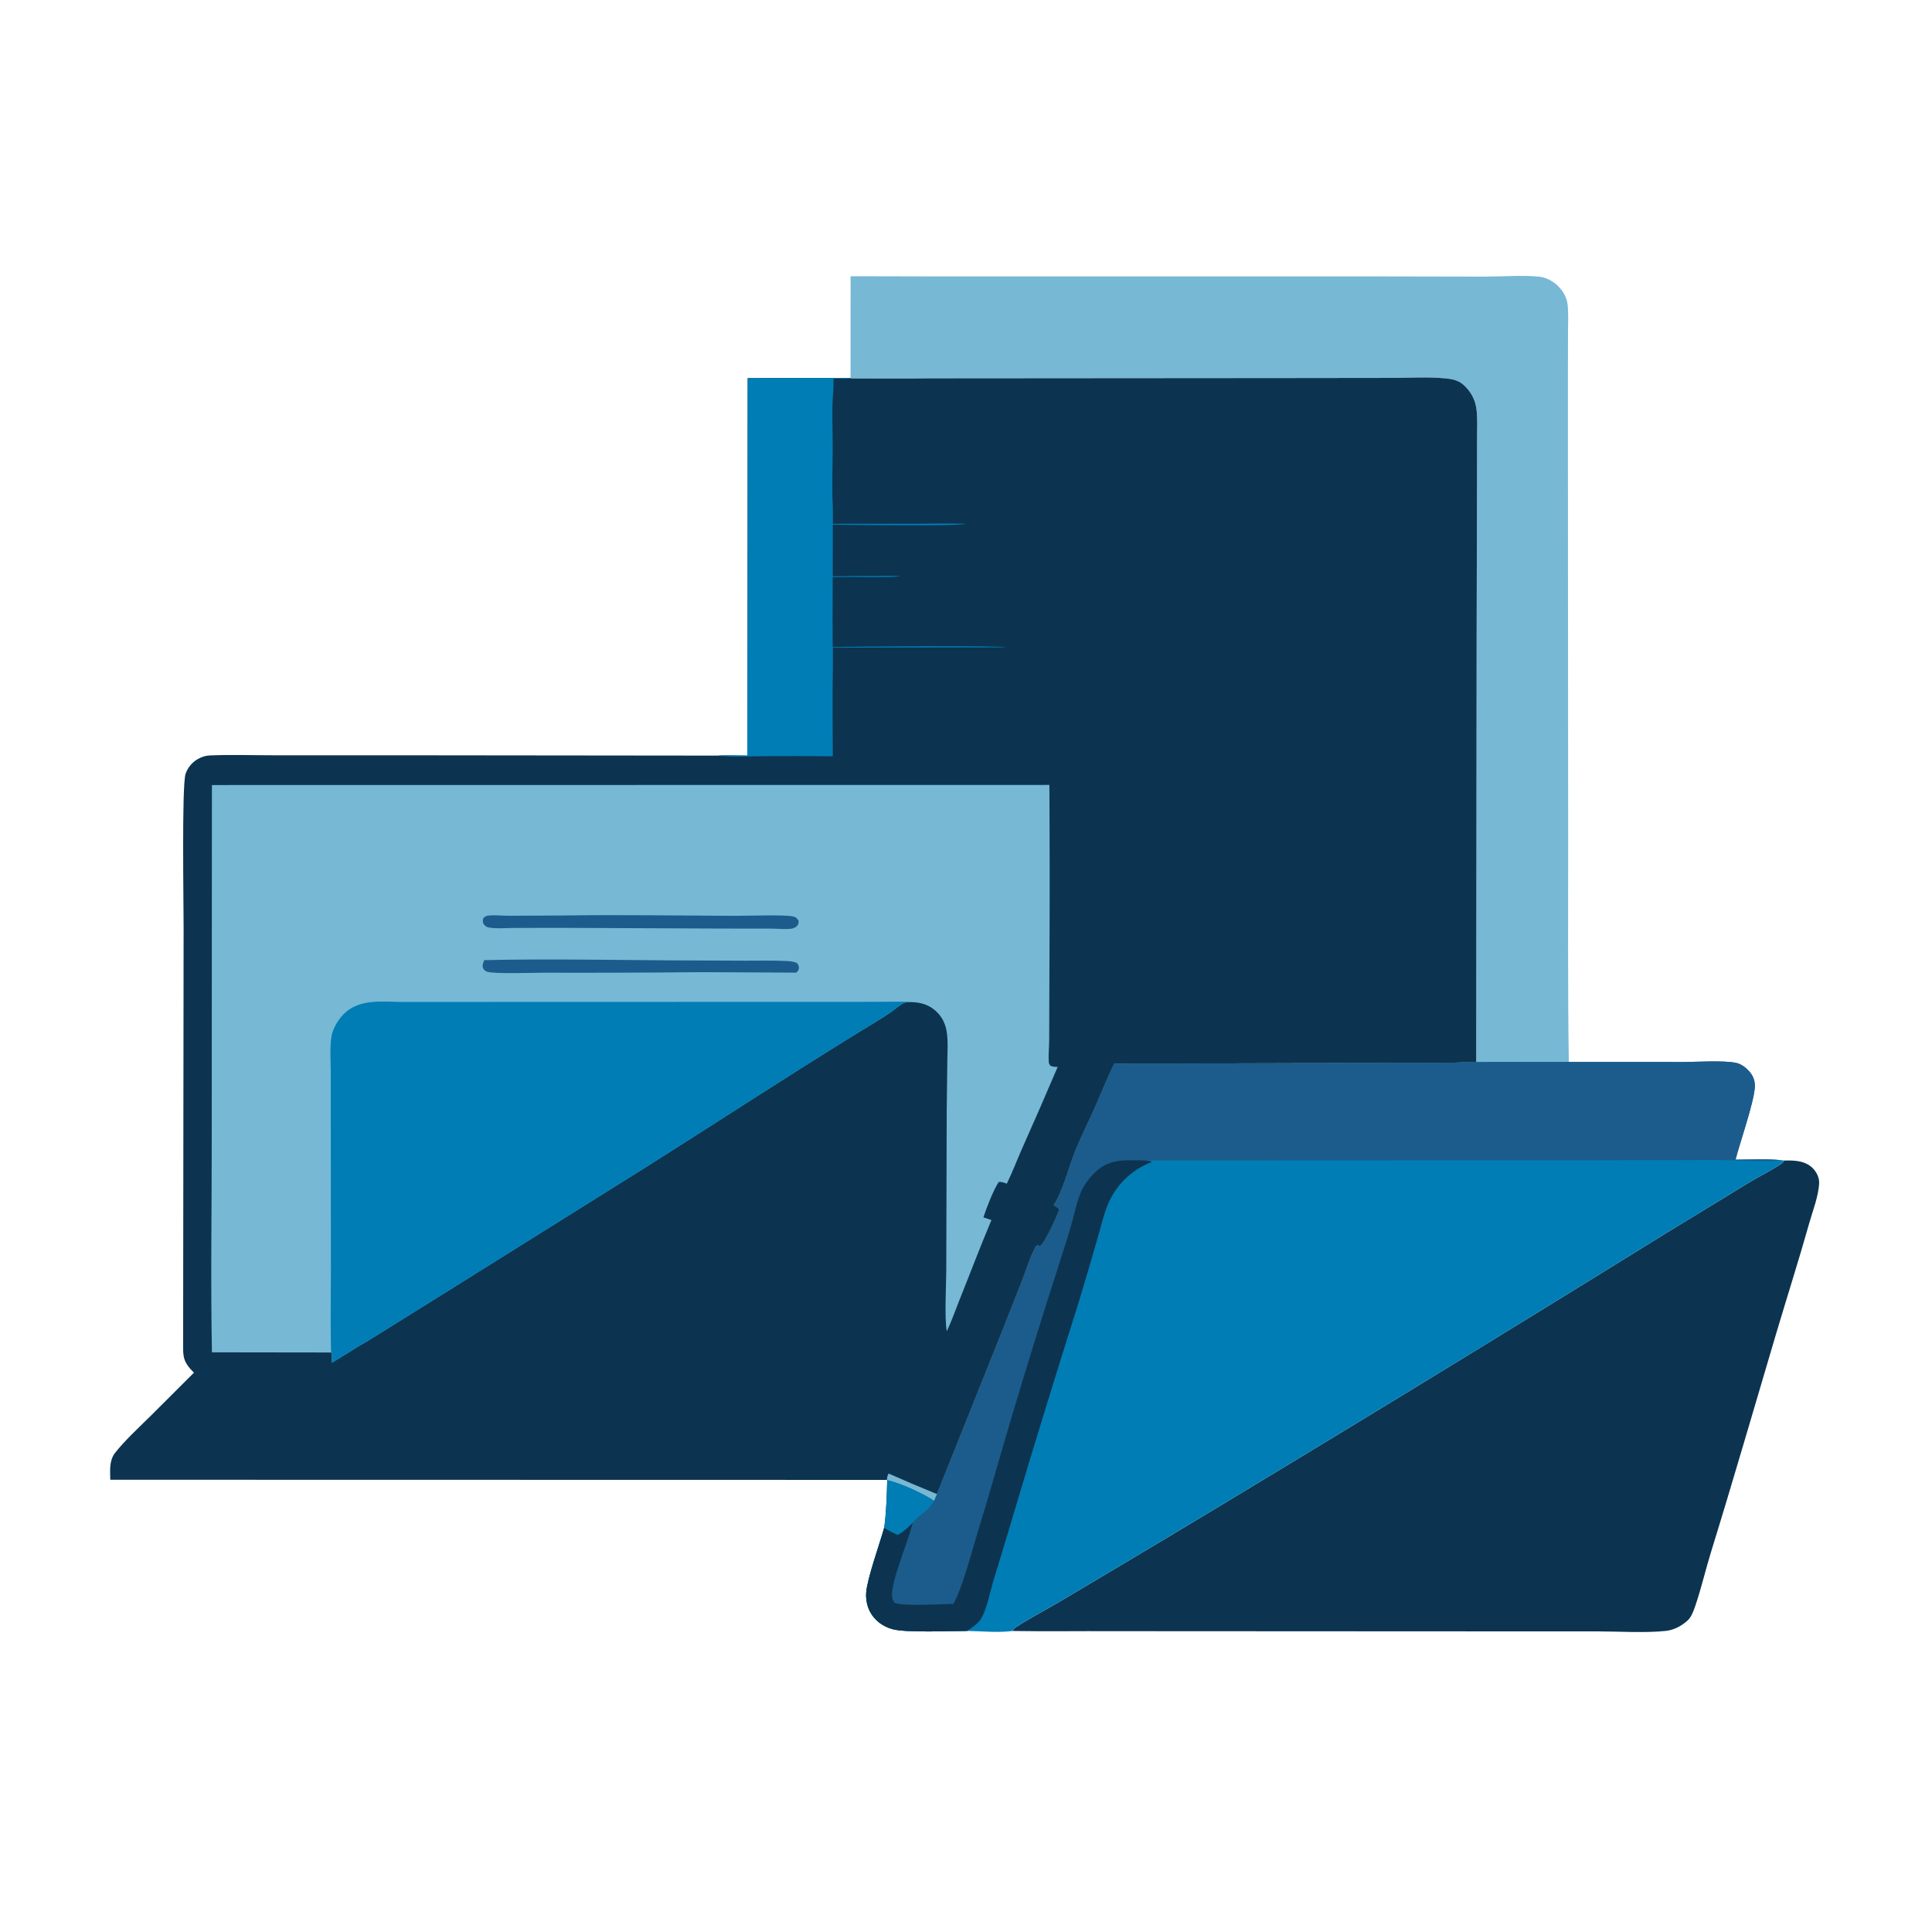
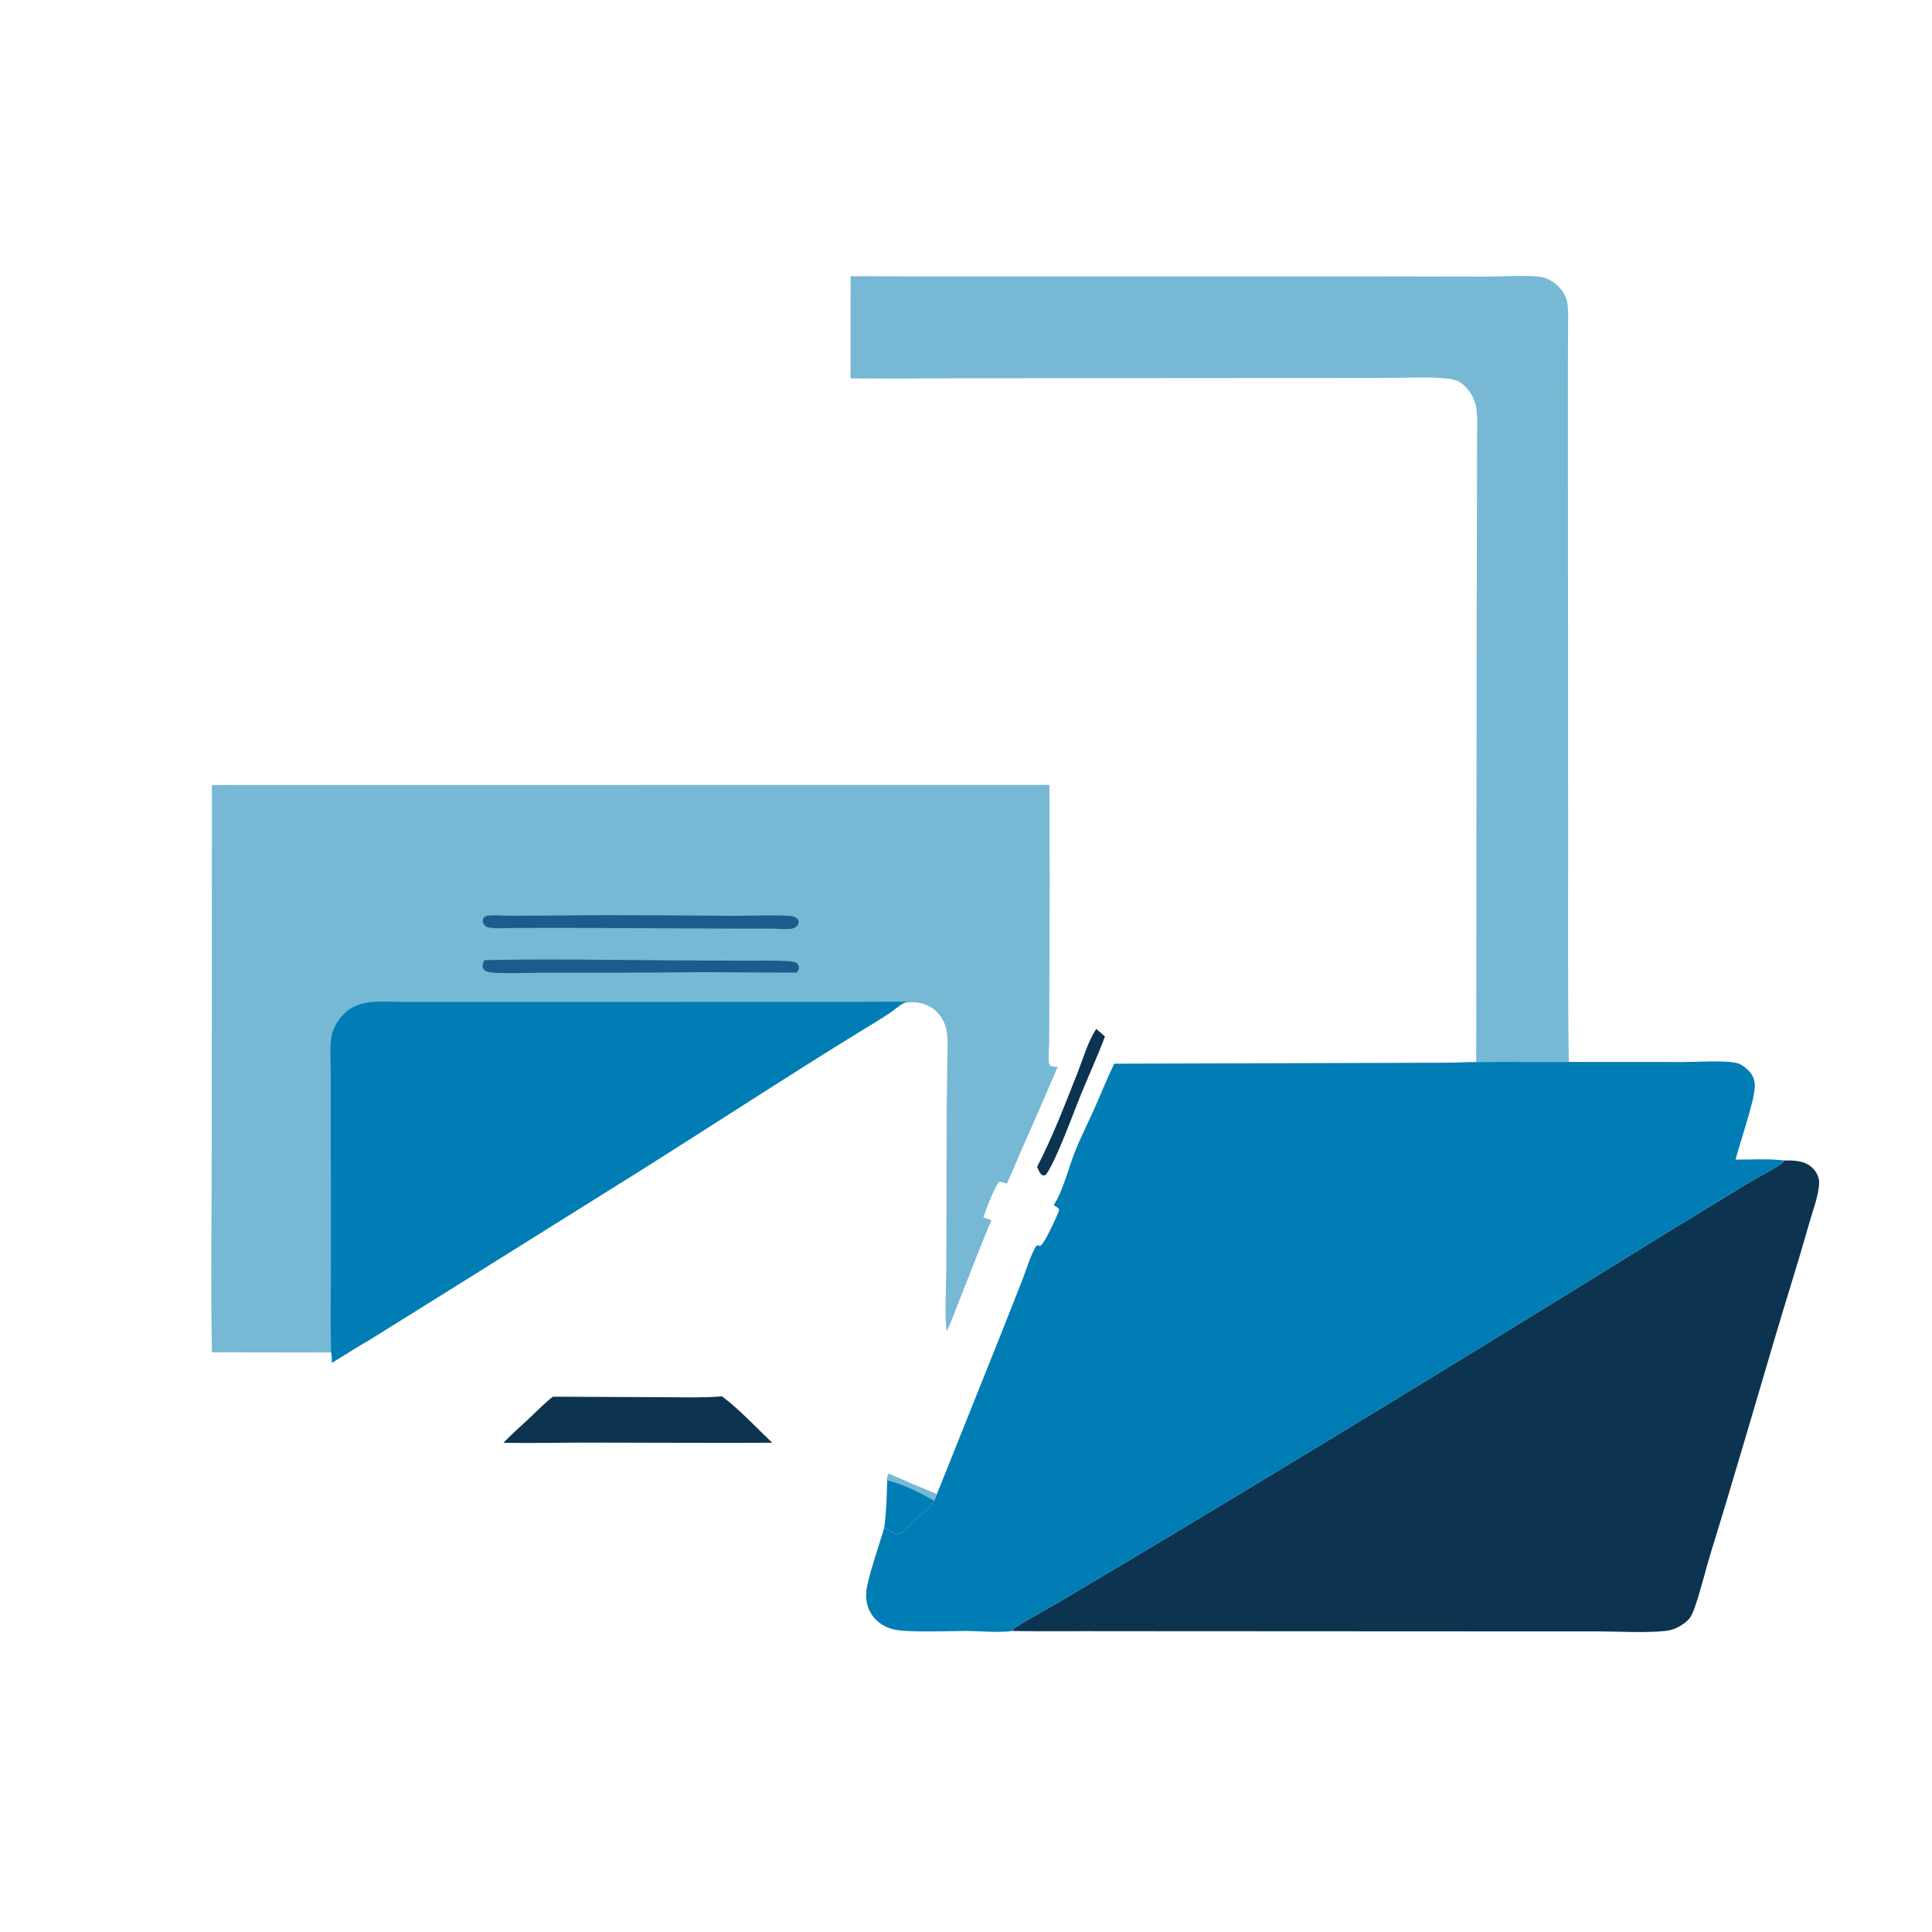
<svg xmlns="http://www.w3.org/2000/svg" width="576" height="576" viewBox="0 0 576 576" fill="none">
  <g clip-path="url(#clip0_109_291)">
    <path d="M253.593 82.353L279.925 82.408L407.459 82.403L442.519 82.468C447.667 82.471 453.778 81.987 458.804 82.476C460.937 82.683 463.069 83.835 464.571 85.339C466.041 86.811 467.145 88.747 467.365 90.835C467.645 93.496 467.489 96.279 467.483 98.953L467.452 112.758L467.466 158.012L467.524 250.576C467.527 272.578 467.399 294.607 467.716 316.606L450.948 316.591C447.335 316.574 443.722 316.589 440.109 316.636L440.24 188.73L440.351 143.623L440.363 130.432C440.37 127.81 440.51 125.105 440.249 122.493C439.957 119.553 438.85 117.245 436.757 115.144C435.033 113.414 433.292 113.042 430.928 112.808C425.691 112.288 420.086 112.665 414.812 112.669L383.251 112.708L277.231 112.786C269.36 112.922 261.473 112.824 253.6 112.822L253.574 112.672L253.593 82.353Z" fill="#77B8D5" />
    <path d="M531.91 345.992C534.933 345.925 538.139 345.994 540.442 348.269C541.546 349.353 542.417 351.103 542.356 352.674C542.214 356.51 540.437 360.993 539.394 364.692C536.261 375.806 532.744 386.801 529.457 397.868C523.043 419.457 516.812 441.079 510.155 462.593C508.501 467.939 507.236 473.452 505.44 478.746C504.958 480.168 504.273 482.085 503.161 483.103C501.399 484.714 499.114 485.954 496.736 486.221C490.684 486.9 482.393 486.379 476.115 486.372L433.622 486.366L331.958 486.314C321.931 486.261 311.872 486.419 301.85 486.254C302.179 485.629 302.611 485.28 303.195 484.908C307.549 482.135 312.196 479.726 316.641 477.09L346.886 459.082C396.996 428.986 446.89 398.535 496.569 367.731L521.353 352.607C524.533 350.679 527.988 349.016 531.067 346.957C531.485 346.678 531.672 346.424 531.91 345.992Z" fill="#0C3450" />
    <path d="M467.714 316.606L501.762 316.625C505.944 316.621 513.702 316.084 517.558 316.873C518.93 317.154 520.235 318.081 521.194 319.069C522.641 320.559 523.292 322.114 523.174 324.184C522.919 328.667 518.776 340.545 517.427 345.728C521.976 345.728 526.79 345.426 531.306 345.918L531.912 345.992C531.674 346.423 531.487 346.677 531.069 346.957C527.99 349.016 524.535 350.679 521.354 352.606L496.571 367.73C446.892 398.534 396.998 428.985 346.887 459.082L316.643 477.089C312.198 479.725 307.551 482.135 303.197 484.908C302.613 485.28 302.181 485.629 301.851 486.253C297.582 486.826 292.663 486.307 288.328 486.234C283.162 486.235 270.363 486.82 266.141 485.724C263.326 484.994 260.828 483.185 259.437 480.607C258.496 478.865 258.109 476.785 258.248 474.817C258.545 470.619 262.31 460.16 263.613 455.47C264.932 456.289 266.22 456.978 267.645 457.593C269.397 456.654 270.703 455.326 272.133 453.967C274.088 451.623 276.958 450.17 278.483 447.467C278.743 446.776 279.037 446.105 279.336 445.431L298.992 396.318L304.809 381.561C306.02 378.401 307.074 374.858 308.667 371.892C308.965 371.336 308.921 371.466 309.467 371.296C309.768 371.385 309.968 371.553 310.255 371.362C311.515 370.519 315.29 362.33 315.808 360.644C315.403 359.968 314.787 359.702 314.131 359.294C316.792 355.46 318.691 347.786 320.513 343.275C322.273 338.917 324.411 334.693 326.33 330.402C328.306 325.984 330.06 321.475 332.196 317.126L400.663 316.931L424.299 316.851C428.723 316.825 433.193 316.909 437.61 316.651L440.106 316.636C443.719 316.589 447.332 316.573 450.945 316.59L467.714 316.606Z" fill="#007DB5" />
-     <path d="M467.714 316.606L501.762 316.625C505.944 316.621 513.702 316.084 517.558 316.873C518.93 317.154 520.235 318.081 521.194 319.069C522.641 320.559 523.292 322.114 523.174 324.184C522.919 328.667 518.775 340.545 517.427 345.728C521.975 345.728 526.79 345.426 531.306 345.918C524.915 346.446 518.197 345.864 511.775 345.844L474.627 345.918L341.557 345.979L343.305 346.246C343.097 346.626 343.255 346.475 342.819 346.65C342.47 346.792 342.124 346.942 341.782 347.101C341.44 347.26 341.102 347.427 340.768 347.602C340.435 347.777 340.106 347.961 339.781 348.152C339.457 348.344 339.137 348.544 338.822 348.751C338.507 348.959 338.198 349.174 337.893 349.397C337.589 349.619 337.291 349.85 336.998 350.087C336.705 350.325 336.419 350.569 336.138 350.821C335.857 351.073 335.583 351.331 335.316 351.596C335.048 351.862 334.786 352.133 334.532 352.411C334.277 352.69 334.03 352.974 333.79 353.264C333.549 353.555 333.316 353.851 333.09 354.153C332.865 354.455 332.647 354.762 332.436 355.075C332.225 355.388 332.023 355.705 331.828 356.028C331.633 356.351 331.446 356.678 331.267 357.01C331.089 357.342 330.918 357.678 330.756 358.019C330.594 358.359 330.441 358.703 330.296 359.051C328.965 362.293 328.151 365.936 327.167 369.305C325.277 375.781 323.412 382.27 321.435 388.721C314.858 409.487 308.454 430.306 302.226 451.179C300.238 458.017 298.094 464.802 296.053 471.623C295.025 475.061 294.312 479.281 292.614 482.406C291.746 484.006 289.797 485.205 288.328 486.234C283.162 486.235 270.363 486.82 266.141 485.724C263.326 484.994 260.828 483.185 259.437 480.607C258.496 478.865 258.109 476.785 258.248 474.817C258.545 470.619 262.31 460.16 263.613 455.47C264.932 456.289 266.22 456.978 267.645 457.593C269.397 456.654 270.703 455.326 272.133 453.967C274.088 451.623 276.958 450.17 278.483 447.467C278.743 446.776 279.037 446.105 279.336 445.431L298.992 396.318L304.809 381.561C306.02 378.401 307.074 374.858 308.667 371.892C308.965 371.336 308.921 371.466 309.467 371.296C309.768 371.385 309.968 371.553 310.255 371.362C311.515 370.52 315.29 362.33 315.808 360.644C315.403 359.968 314.787 359.702 314.131 359.294C316.792 355.46 318.691 347.786 320.513 343.275C322.273 338.917 324.411 334.693 326.33 330.402C328.306 325.984 330.06 321.475 332.196 317.126L400.663 316.931L424.299 316.851C428.723 316.825 433.193 316.909 437.61 316.651L440.106 316.636C443.719 316.589 447.332 316.573 450.945 316.59L467.714 316.606Z" fill="#1C5C8C" />
-     <path d="M284.245 478.178C287.043 473.18 290.007 461.505 291.918 455.346C295.155 444.914 298.054 434.397 301.167 423.93C305.945 407.869 310.92 391.777 316.085 375.835C317.335 371.977 318.553 368.13 319.644 364.222C320.466 361.276 321.142 357.923 322.392 355.127C323.325 353.039 324.911 351.023 326.549 349.443C330.914 345.231 336.016 345.914 341.557 345.98L343.305 346.246C343.097 346.627 343.255 346.475 342.819 346.651C342.47 346.793 342.124 346.943 341.782 347.101C341.44 347.26 341.102 347.427 340.768 347.603C340.435 347.778 340.106 347.961 339.781 348.153C339.457 348.345 339.137 348.544 338.822 348.752C338.507 348.959 338.198 349.175 337.893 349.397C337.589 349.62 337.291 349.85 336.998 350.088C336.705 350.325 336.419 350.57 336.138 350.821C335.857 351.073 335.583 351.332 335.316 351.597C335.048 351.862 334.786 352.134 334.532 352.412C334.277 352.69 334.03 352.975 333.79 353.265C333.549 353.556 333.316 353.852 333.09 354.154C332.865 354.456 332.647 354.763 332.436 355.075C332.225 355.388 332.023 355.706 331.828 356.029C331.633 356.352 331.446 356.679 331.267 357.011C331.089 357.343 330.918 357.679 330.756 358.019C330.594 358.36 330.441 358.704 330.296 359.052C328.965 362.294 328.151 365.937 327.167 369.305C325.277 375.782 323.412 382.271 321.435 388.722C314.858 409.488 308.454 430.307 302.226 451.179C300.238 458.017 298.094 464.803 296.053 471.624C295.025 475.062 294.312 479.282 292.614 482.406C291.746 484.006 289.797 485.205 288.328 486.235C283.162 486.236 270.363 486.821 266.141 485.725C263.326 484.995 260.828 483.186 259.437 480.608C258.496 478.865 258.109 476.786 258.248 474.817C258.545 470.619 262.31 460.161 263.613 455.471C264.932 456.289 266.22 456.978 267.645 457.594C269.397 456.655 270.703 455.327 272.133 453.967C270.618 459.948 266.793 468.587 266.047 474.158C265.867 475.509 265.822 476.7 266.664 477.821C268.696 478.976 281.244 478.214 284.245 478.178Z" fill="#0C3450" />
-     <path d="M253.577 112.672L253.602 112.822C261.476 112.824 269.362 112.923 277.233 112.786L383.253 112.708L414.814 112.669C420.088 112.665 425.693 112.289 430.93 112.808C433.294 113.043 435.035 113.414 436.76 115.144C438.852 117.245 439.959 119.553 440.252 122.494C440.512 125.105 440.373 127.81 440.365 130.433L440.353 143.623L440.242 188.73L440.111 316.637L437.615 316.652C433.199 316.91 428.728 316.826 424.304 316.852L400.668 316.932L332.201 317.127C330.065 321.475 328.311 325.984 326.335 330.402C324.416 334.693 322.278 338.918 320.518 343.275C318.696 347.787 316.797 355.46 314.136 359.295C314.792 359.703 315.408 359.969 315.813 360.645C315.295 362.331 311.52 370.52 310.26 371.363C309.973 371.554 309.773 371.386 309.472 371.296C308.926 371.466 308.97 371.336 308.672 371.893C307.08 374.858 306.026 378.402 304.815 381.562L298.997 396.318L279.341 445.432C279.042 446.106 278.748 446.777 278.488 447.468C276.963 450.171 274.093 451.624 272.138 453.967C270.709 455.327 269.402 456.655 267.65 457.594C266.225 456.979 264.937 456.29 263.619 455.471C264.251 450.811 264.38 446.009 264.511 441.31L264.394 441.214L32.877 441.169C32.84 438.41 32.531 435.829 34.095 433.414C37.264 429.375 41.236 425.771 44.881 422.165L57.838 409.23C56.891 408.349 55.965 407.322 55.374 406.163C54.723 404.887 54.605 403.547 54.593 402.139L54.739 276.584C54.754 269.605 54.163 234.181 55.331 230.701C55.42 230.438 55.523 230.181 55.639 229.929C55.755 229.676 55.884 229.431 56.026 229.192C56.167 228.953 56.321 228.723 56.486 228.5C56.652 228.277 56.828 228.064 57.016 227.859C57.203 227.654 57.401 227.46 57.609 227.276C57.816 227.092 58.033 226.919 58.258 226.757C58.484 226.595 58.717 226.446 58.959 226.308C59.2 226.171 59.447 226.046 59.701 225.934C59.826 225.878 59.952 225.827 60.077 225.773C61.152 225.303 62.158 225.231 63.312 225.19C69.409 224.976 75.564 225.18 81.667 225.173L119.292 225.174L213.957 225.273C216.901 225.122 219.894 225.241 222.843 225.26L222.913 112.728L253.577 112.672Z" fill="#0C3450" />
    <path d="M264.387 441.213C264.505 440.504 264.539 439.934 264.931 439.317C269.699 441.433 274.5 443.471 279.334 445.431C279.035 446.105 278.741 446.776 278.481 447.467C275.135 445.236 268.391 442.148 264.504 441.309L264.387 441.213Z" fill="#77B8D5" />
    <path d="M264.514 441.309C268.401 442.149 275.144 445.236 278.491 447.467C276.965 450.171 274.096 451.624 272.141 453.967C270.711 455.326 269.405 456.655 267.653 457.593C266.227 456.978 264.94 456.289 263.621 455.471C264.253 450.811 264.383 446.008 264.514 441.309Z" fill="#007DB5" />
    <path d="M215.28 416.306C220.629 420.374 225.359 425.507 230.225 430.137L216.681 430.179L174.931 430.092C166.651 430.092 158.363 430.32 150.086 430.145C152.577 427.554 155.315 425.166 157.938 422.705C160.197 420.585 162.383 418.302 164.836 416.407L195.966 416.545C202.374 416.551 208.891 416.796 215.28 416.306Z" fill="#0C3450" />
    <path d="M326.821 306.744L329.435 308.998C327.245 314.88 324.618 320.564 322.239 326.37C320.161 331.441 314.693 346.634 311.711 350.346C311.415 350.41 311.098 350.406 310.796 350.424C309.943 349.854 309.61 348.789 309.195 347.886C313.78 339.069 317.448 329.409 321.122 320.171C322.859 315.804 324.279 310.673 326.821 306.744Z" fill="#0C3450" />
-     <path d="M253.572 112.672L253.598 112.821C251.894 112.905 250.203 112.916 248.497 112.894L248.472 116.069C247.928 121.705 248.266 127.643 248.263 133.316C248.259 139.181 247.975 145.208 248.298 151.056L248.329 156.158L274.024 156.15C278.674 156.146 283.397 155.969 288.04 156.183C285.786 156.92 253.132 156.485 248.295 156.423L248.276 171.806C252.66 171.739 257.044 171.708 261.428 171.715C263.782 171.712 266.305 171.547 268.636 171.855C261.877 172.265 255.038 171.89 248.265 172.075L248.243 177.121C248.21 182.389 248.216 187.657 248.262 192.925C252.103 192.75 299.067 192.39 299.831 192.996L248.319 193.09L248.318 197.888C248.233 203.291 248.202 208.695 248.226 214.099L248.256 219.649L248.286 225.474C241.256 225.397 234.225 225.39 227.194 225.454C222.832 225.49 218.286 225.752 213.953 225.272C216.897 225.121 219.889 225.24 222.839 225.259L222.909 112.727L253.572 112.672Z" fill="#007DB5" />
    <path d="M63.176 234.049L312.861 234.017C312.969 252.819 312.972 271.622 312.869 290.425L312.807 309.88C312.805 312.065 312.539 314.39 312.669 316.549C312.694 316.96 312.845 317.272 313.038 317.626C313.852 318.13 314.388 318.043 315.333 318.083C311.832 326.308 308.26 334.501 304.618 342.664C303.122 346.07 301.794 349.548 300.174 352.897C299.366 352.624 298.593 352.257 297.729 352.417C296.127 354.909 294.108 360.08 293.191 362.954L295.591 363.733C292.235 371.665 289.203 379.734 285.996 387.728C284.778 390.763 283.686 393.939 282.285 396.891C281.542 393.376 282.103 382.987 282.117 378.826L282.25 331.248L282.429 316.47C282.459 313.562 282.699 310.47 282.242 307.595C281.914 305.528 281.119 303.668 279.699 302.112C277.715 299.939 275.273 298.98 272.403 298.786C271.436 298.79 270.088 298.651 269.239 299.139C267.773 299.98 266.403 301.258 264.97 302.204C261.799 304.298 258.504 306.23 255.269 308.223C233.94 321.366 212.991 335.094 191.799 348.451L131.55 386.134L110.942 398.978C108.788 400.337 106.509 401.515 104.402 402.942L98.957 406.285C98.928 405.275 98.974 404.217 98.76 403.229L63.184 403.181C62.781 382.253 63.126 361.253 63.125 340.32L63.176 234.049Z" fill="#77B8D5" />
    <path d="M144.379 286.255C162.79 285.835 181.793 286.203 200.252 286.321L222.14 286.412C226.268 286.423 230.449 286.311 234.571 286.517C235.569 286.566 236.51 286.676 237.452 287.027C237.923 287.515 238.123 287.687 238.182 288.404C238.243 289.14 237.867 289.495 237.398 289.979L209.374 289.836C193.603 289.988 177.831 290.042 162.06 289.999C159.316 289.997 147.142 290.423 145.194 289.695C144.584 289.468 144.193 289.122 143.965 288.493C143.711 287.79 144.134 286.913 144.379 286.255Z" fill="#1C5C8C" />
    <path d="M167.509 272.943C184.759 272.681 202.041 272.973 219.293 273.045C222.648 273.058 234.406 272.622 236.599 273.262C237.343 273.48 237.748 273.851 238.091 274.548C238.076 275.232 238.095 275.573 237.586 276.111C237.192 276.527 236.48 276.794 235.921 276.872C234.052 277.132 231.857 276.859 229.949 276.856L214.706 276.836L168.045 276.627L153.324 276.651C150.911 276.659 148.123 276.943 145.754 276.525C144.885 276.371 144.552 276.005 144.062 275.311C143.926 274.603 143.846 274.312 144.171 273.633C144.662 273.209 145.041 273.025 145.678 272.96C147.615 272.762 149.834 273.027 151.809 273.019L167.509 272.943Z" fill="#1C5C8C" />
    <path d="M260.698 298.682C264.583 298.682 268.536 298.538 272.411 298.785C271.445 298.789 270.097 298.651 269.248 299.138C267.782 299.98 266.412 301.257 264.979 302.204C261.808 304.297 258.513 306.229 255.278 308.223C233.949 321.366 212.999 335.093 191.808 348.45L131.559 386.134L110.951 398.977C108.796 400.337 106.518 401.514 104.411 402.941L98.966 406.284C98.937 405.274 98.983 404.216 98.769 403.229C98.707 402.837 98.692 402.46 98.683 402.065C98.491 394.449 98.649 386.802 98.66 379.183L98.627 341.336L98.615 319.988C98.618 316.493 98.292 312.57 98.805 309.121C99.159 306.736 100.762 304.062 102.431 302.376C107.083 297.679 113.861 298.667 119.882 298.721L260.698 298.682Z" fill="#007DB5" />
  </g>
  <defs>
    <clipPath id="clip0_109_291">
      <rect width="518.4" height="518.4" fill="white" transform="translate(28.801 28.8)" />
    </clipPath>
  </defs>
</svg>